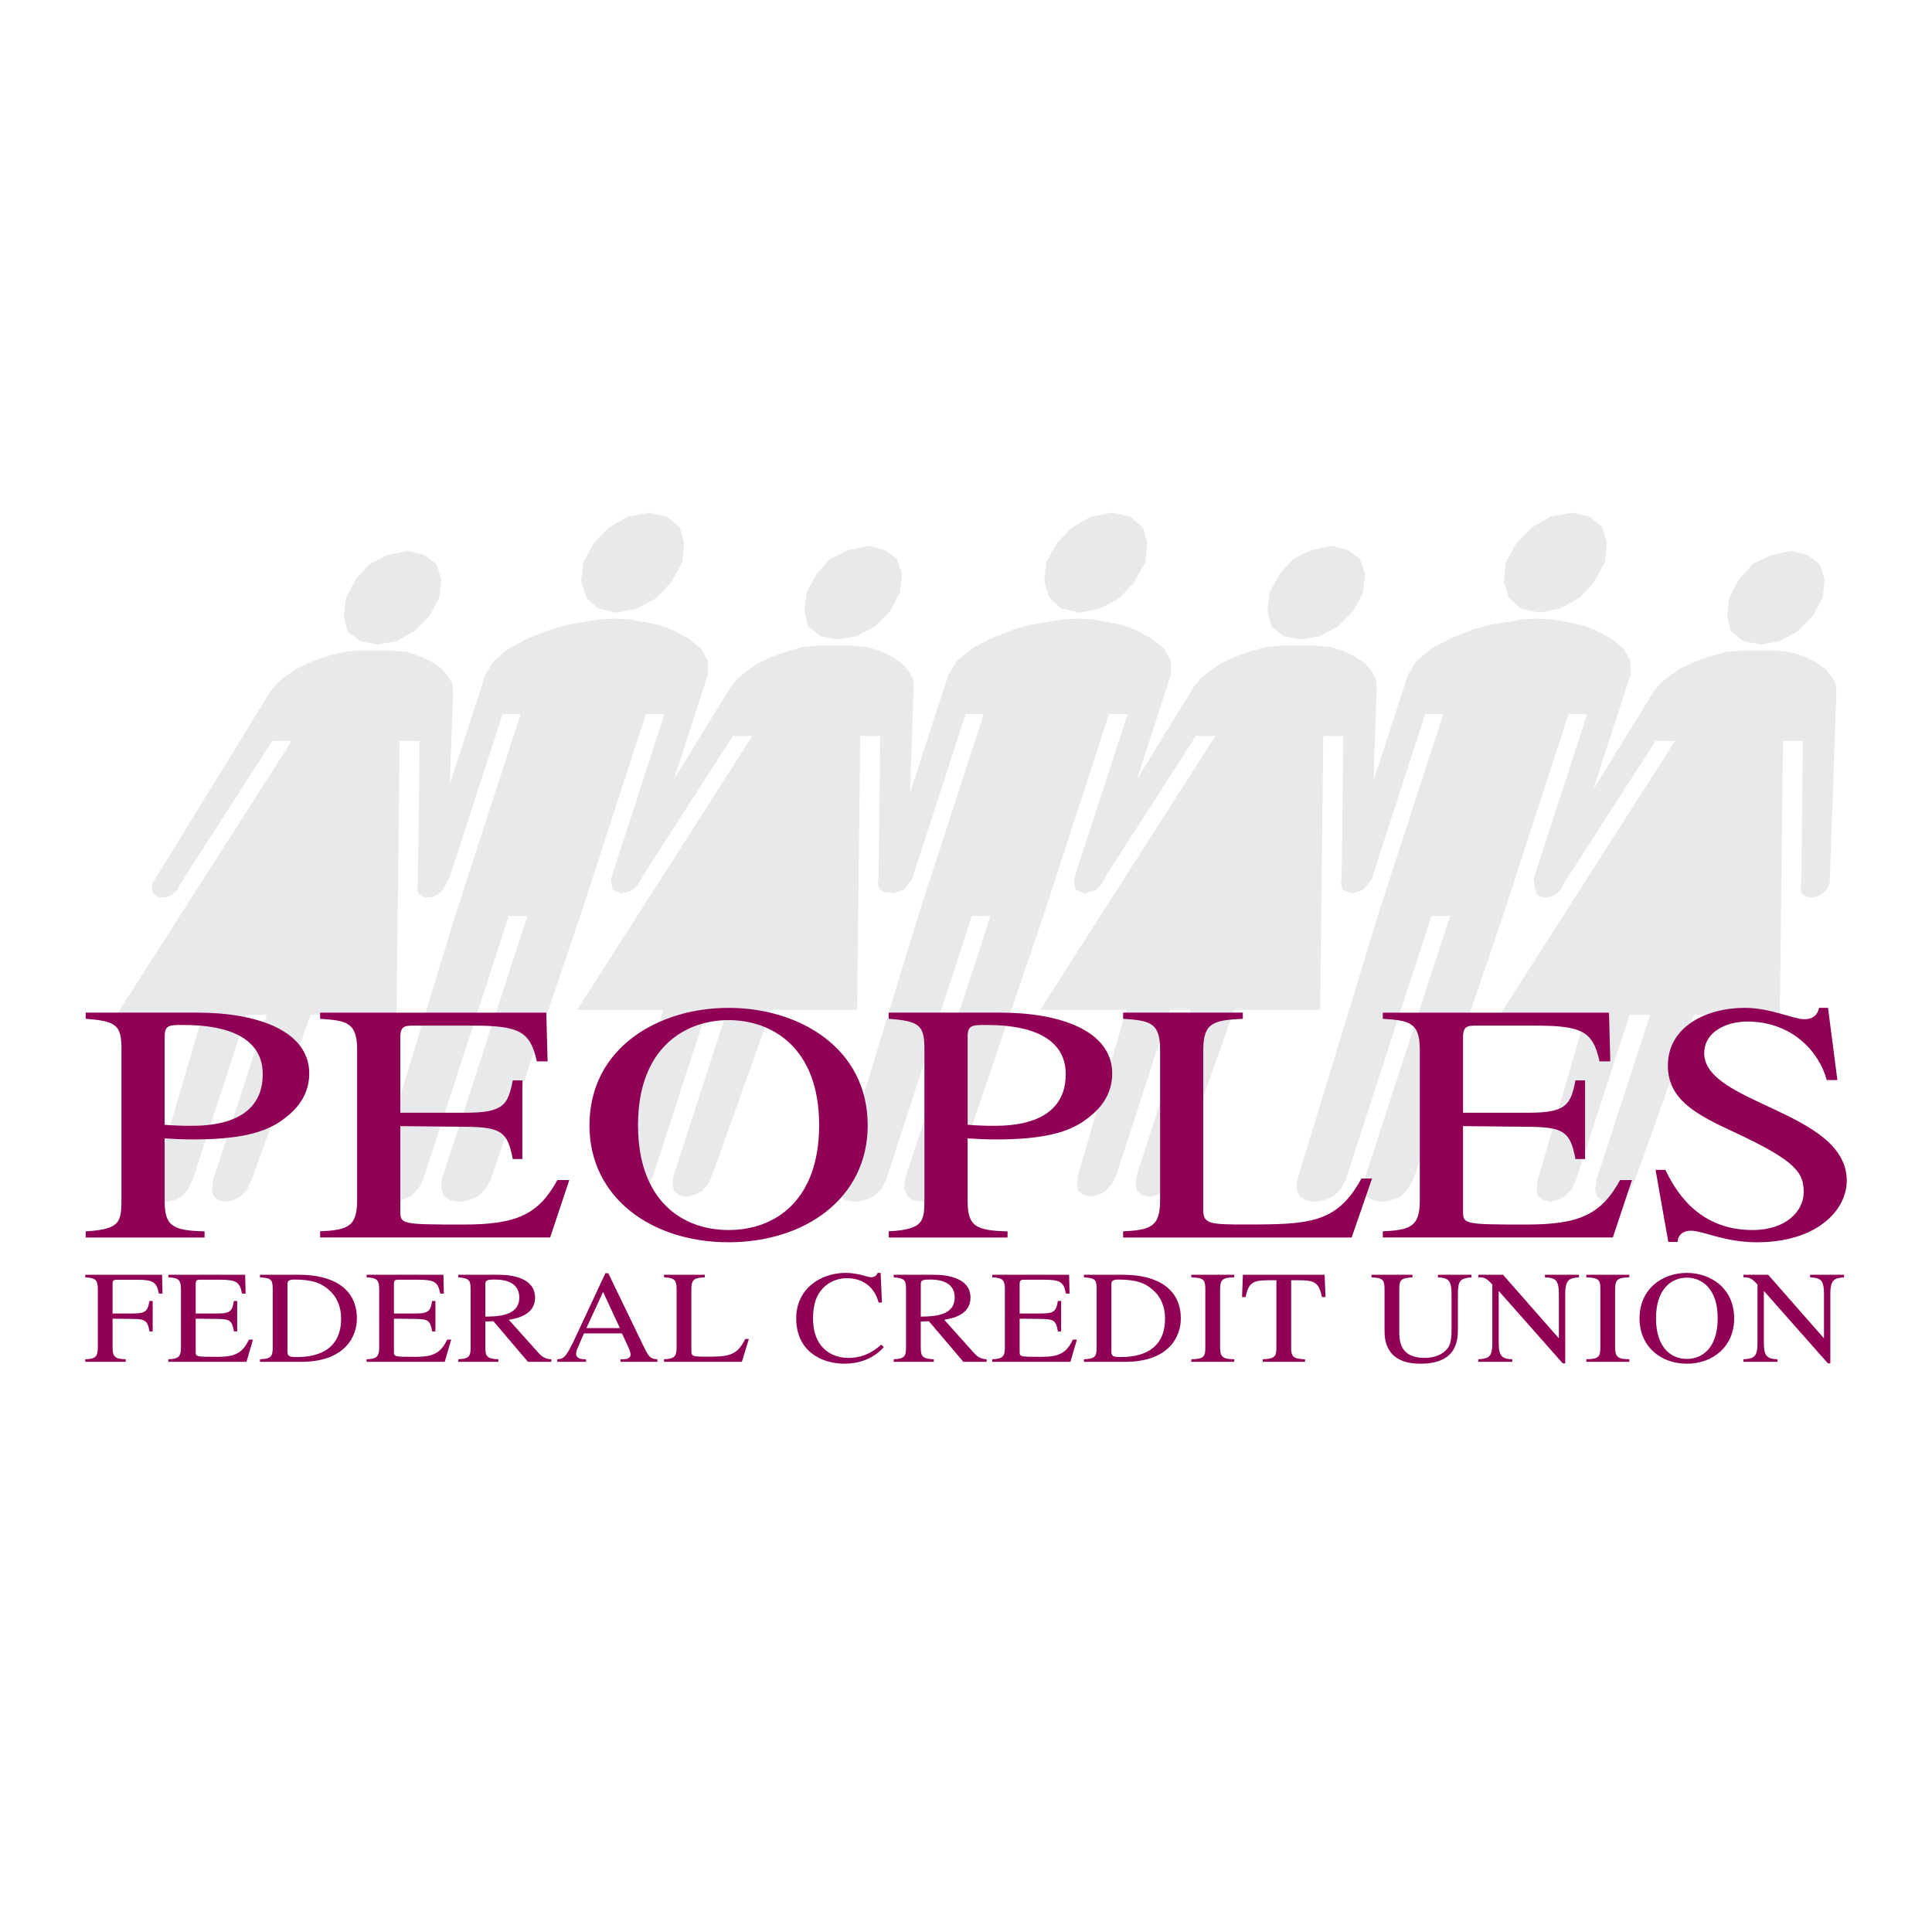
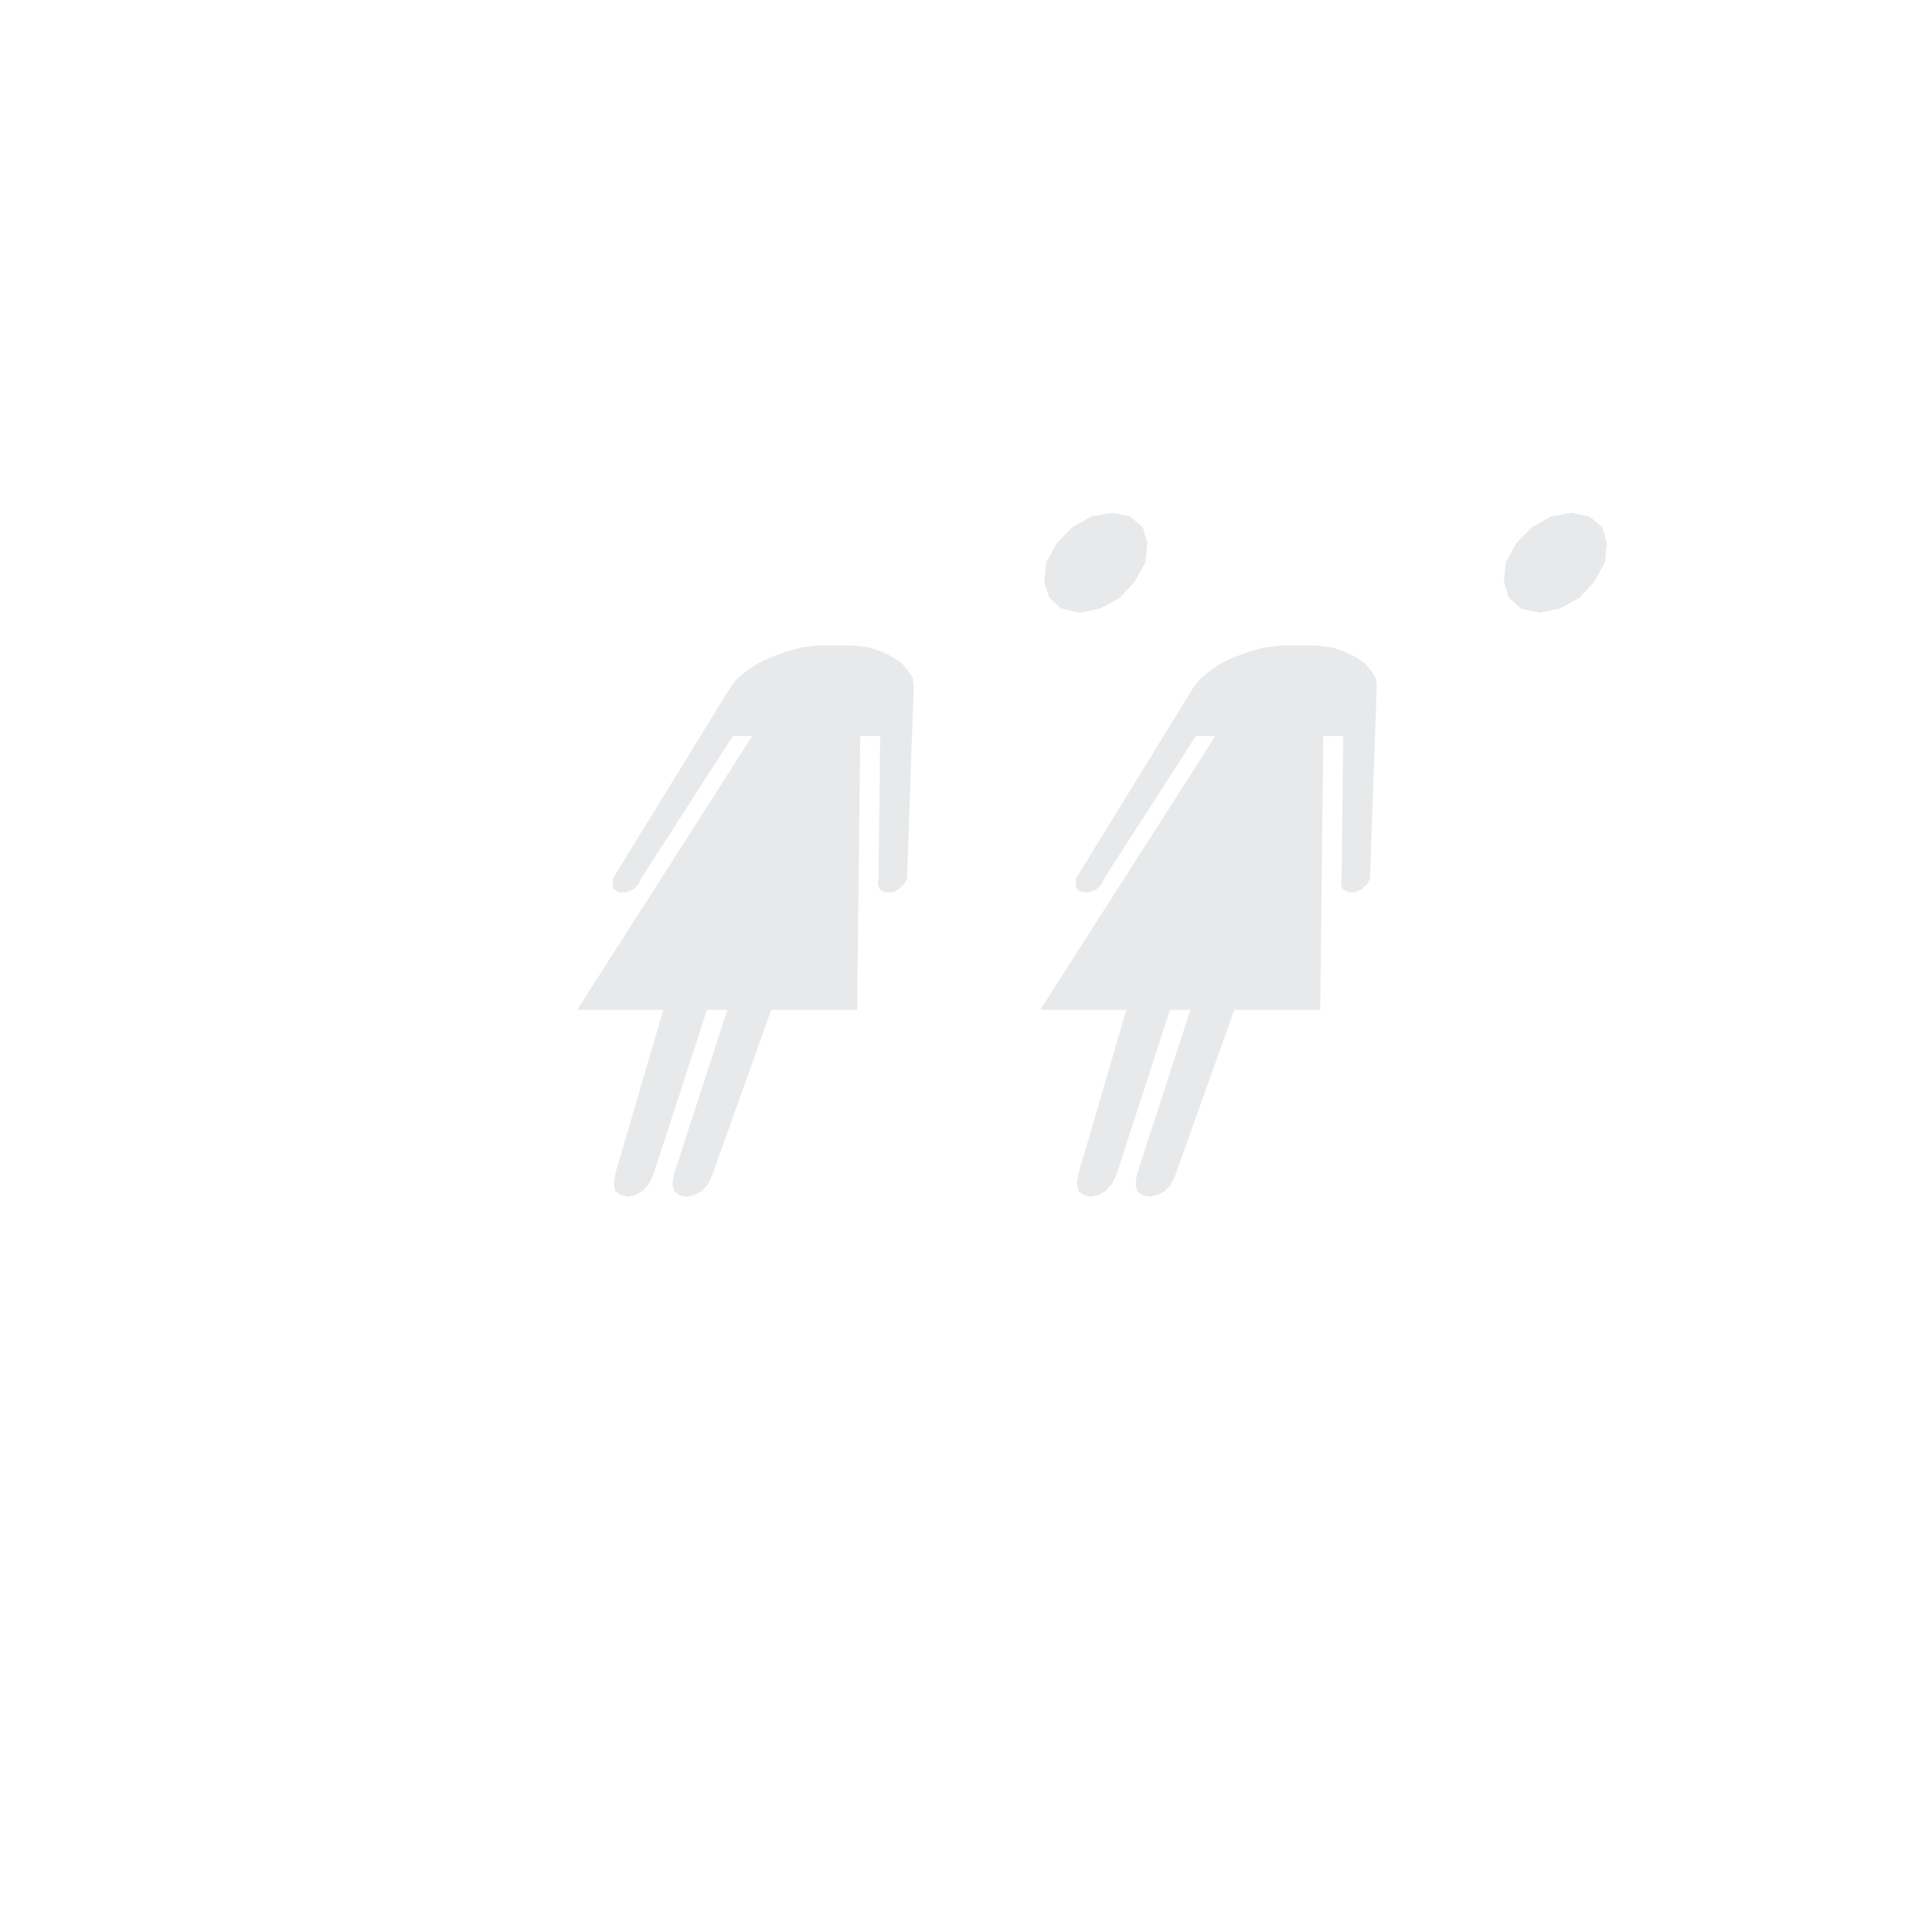
<svg xmlns="http://www.w3.org/2000/svg" width="2500" height="2500" viewBox="0 0 192.756 192.756">
  <g fill-rule="evenodd" clip-rule="evenodd">
    <path fill="#fff" d="M0 0h192.756v192.756H0V0z" />
-     <path fill="#e8e9ea" d="M64.762 51.155l1.788.382 1.266 1.066.45 1.557-.193 1.94-1.068 1.94-1.479 1.612-1.959 1.065-2.046.41-1.833-.41-1.185-1.065-.513-1.612.192-1.94 1.068-1.94 1.544-1.557 1.876-1.066 2.092-.382zM52.619 91.38l-8.541 26.287-.054.901.281.769.631.425.912.133.865-.133.978-.398.746-.743.522-.954 9.008-26.499 6.472-19.921h1.857L60.944 87.72l.168 1.034.905.398 1.164-.398.814-1.034 6.636-20.425-.02-1.326-.656-1.247-1.282-1.034-1.767-.929-1.241-.425-1.347-.265-1.452-.265-1.539-.079-1.564.079-1.599.265-1.572.265-1.517.425-2.397.929-1.954 1.034-1.466 1.247-.829 1.326-6.637 20.425.115 1.034.932.398 1.137-.398.814-1.034 5.352-16.473h1.804l-6.473 19.921-8.079 26.499-.125.954.369.743.587.398.885.133.919-.133.987-.425.753-.769.452-.901 8.542-26.287h1.856zM86.631 54.458l1.642.41 1.21.902.514 1.529-.212 1.831-.977 1.831-1.509 1.529-1.822.984-1.883.328-1.723-.328-1.238-.984-.378-1.529.213-1.831.978-1.831 1.371-1.529 1.85-.902 1.964-.41z" />
    <path fill="#e8e9ea" d="M72.572 100.749l-5.361 16.498-.116.928.174.69.534.398.646.133.733-.133.792-.398.649-.69.434-.928 5.892-16.498h8.567l.31-27.321h1.989l-.163 14.217-.059.345.011.291.064.213.135.238.035.054.124.026.072.106.151.026.088.054.098.026h.504l.194-.026.123-.054.115-.026.141-.106.114-.026.097-.054.237-.238.255-.213.174-.291.165-.345.67-19.125-.077-.822-.449-.743-.652-.769-.933-.637-1.146-.557-1.268-.424-1.513-.16h-3.554l-1.511.16-1.544.424-1.56.557-1.348.637-1.125.769-.904.743-.665.822-11.758 19.125-.006.345-.015.291.037.213.108.238.089.054.071.026.098.106.124.026.089.054.097.026h.557l.168-.026.071-.054.193-.026.115-.106.141-.026.07-.054.264-.238.228-.213.148-.291.164-.345 9.156-14.217h1.937l-17.472 27.321h8.594l-4.813 16.445-.116.928.139.717.561.397.637.16.768-.16.739-.397.657-.717.435-.928 5.343-16.445h2.043zM110.961 51.155l1.789.382 1.266 1.066.449 1.557-.192 1.94-1.068 1.94-1.48 1.612-1.957 1.065-2.045.41-1.836-.41-1.184-1.065-.514-1.612.194-1.94 1.068-1.94 1.543-1.557 1.877-1.066 2.09-.382z" />
-     <path fill="#e8e9ea" d="M98.82 91.38l-8.541 26.287-.055.901.28.769.632.425.912.133.865-.133.978-.398.746-.743.522-.954 9.009-26.499 6.471-19.921h1.857l-5.351 16.473.167 1.034.905.398 1.164-.398.814-1.034 6.635-20.425-.019-1.326-.657-1.247-1.281-1.034-1.768-.929-1.242-.425-1.345-.265-1.452-.265-1.539-.079-1.564.079-1.598.265-1.572.265-1.518.425-2.396.929-1.955 1.034-1.466 1.247-.829 1.326-6.636 20.425.114 1.034.933.398 1.136-.398.814-1.034 5.352-16.473h1.804l-6.473 19.921-8.079 26.499-.125.954.369.743.587.398.885.133.919-.133.986-.425.754-.769.452-.901 8.541-26.287h1.858zM132.83 54.458l1.643.41 1.211.902.513 1.529-.213 1.831-.976 1.831-1.508 1.529-1.824.984-1.881.328-1.725-.328-1.238-.984-.377-1.529.213-1.831.977-1.831 1.371-1.529 1.851-.902 1.963-.41z" />
    <path fill="#e8e9ea" d="M118.771 100.749l-5.361 16.498-.115.928.174.69.533.398.646.133.733-.133.793-.398.648-.69.436-.928 5.89-16.498h8.569l.308-27.321h1.991l-.164 14.217-.059.345.012.291.062.213.135.238.035.054.125.026.072.106.151.026.088.054.097.026h.504l.196-.026.123-.054.115-.026.14-.106.114-.026.097-.054.237-.238.254-.213.175-.291.164-.345.67-19.125-.078-.822-.447-.743-.652-.769-.934-.637-1.144-.557-1.268-.424-1.514-.16h-3.554l-1.51.16-1.545.424-1.561.557-1.347.637-1.125.769-.905.743-.664.822-11.757 19.125-.006.345-.016.291.037.213.108.238.089.054.071.026.097.106.125.026.088.054.098.026h.559l.166-.026.07-.054.195-.026.113-.106.141-.026.07-.054.264-.238.229-.213.148-.291.164-.345 9.156-14.217h1.936l-17.471 27.321h8.594l-4.813 16.445-.115.928.139.717.56.397.637.16.768-.16.74-.397.656-.717.436-.928 5.342-16.445h2.042zM156.814 51.155l1.788.382 1.265 1.066.451 1.557-.193 1.94-1.068 1.94-1.479 1.612-1.959 1.065-2.045.41-1.834-.41-1.183-1.065-.516-1.612.193-1.94 1.069-1.94 1.543-1.557 1.877-1.066 2.091-.382z" />
-     <path fill="#e8e9ea" d="M144.672 91.38l-8.541 26.287-.055.901.279.769.633.425.912.133.866-.133.976-.398.746-.743.524-.954 9.008-26.499 6.47-19.921h1.858l-5.352 16.473.168 1.034.904.398 1.164-.398.815-1.034 6.637-20.425-.022-1.326-.654-1.247-1.283-1.034-1.768-.929-1.24-.425-1.348-.265-1.451-.265-1.539-.079-1.565.079-1.597.265-1.572.265-1.518.425-2.397.929-1.955 1.034-1.464 1.247-.831 1.326-6.636 20.425.115 1.034.932.398 1.138-.398.813-1.034 5.351-16.473h1.805l-6.473 19.921-8.08 26.499-.125.954.369.743.588.398.885.133.918-.133.988-.425.752-.769.453-.901 8.541-26.287h1.858zM40.676 54.957l1.643.41 1.21.902.513 1.529-.212 1.831-.977 1.83-1.508 1.53-1.823.984-1.882.328-1.724-.328-1.238-.984-.377-1.53.212-1.83.978-1.831 1.371-1.529 1.85-.902 1.964-.41zM26.617 101.247l-5.361 16.499-.115.928.173.69.534.398.647.133.733-.133.792-.398.648-.69.435-.928 5.891-16.499h8.568l.309-27.321h1.99l-.164 14.218-.059.344.012.292.063.213.135.238.035.053.125.027.072.106.15.026.088.054.099.026h.503l.194-.026.124-.054.115-.026.14-.106.115-.027.097-.053.236-.238.255-.213.175-.292.165-.344.67-19.125-.078-.822-.448-.743-.652-.769-.934-.637-1.145-.557-1.268-.424-1.514-.16h-3.554l-1.511.16-1.543.424-1.56.557-1.348.637-1.125.769-.904.743-.666.822-11.757 19.125-.007.344-.015.292.037.213.108.238.089.053.071.027.099.106.124.026.088.054.098.026h.557l.168-.026.07-.054.194-.026.114-.106.141-.027.071-.053.263-.238.228-.213.148-.292.165-.344 9.156-14.218h1.936L11.63 101.247h8.595l-4.813 16.446-.117.928.139.716.561.398.637.16.768-.16.74-.398.657-.716.434-.928 5.344-16.446h2.042zM178.691 54.957l1.643.41 1.209.902.514 1.529-.213 1.831-.977 1.83-1.508 1.53-1.822.984-1.883.328-1.724-.328-1.237-.984-.377-1.53.211-1.83.979-1.831 1.371-1.529 1.85-.902 1.964-.41z" />
-     <path fill="#e8e9ea" d="M164.631 101.247l-5.36 16.499-.117.928.174.69.535.398.647.133.732-.133.791-.398.651-.69.433-.928 5.891-16.499h8.568l.309-27.321h1.99l-.164 14.218-.059.344.012.292.063.213.134.238.037.053.123.027.073.106.15.026.09.054.096.026h.506l.193-.026.123-.054.115-.026.141-.106.113-.027.098-.053.236-.238.256-.213.174-.292.166-.344.67-19.125-.078-.822-.45-.743-.65-.769-.934-.637-1.146-.557-1.268-.424-1.513-.16h-3.555l-1.51.16-1.545.424-1.56.557-1.346.637-1.127.769-.902.743-.666.822-11.758 19.125-.006.344-.016.292.038.213.109.238.088.053.07.027.1.106.123.026.09.054.097.026h.557l.168-.026.07-.054.194-.026.113-.106.142-.027.071-.053.263-.238.227-.213.148-.292.164-.344 9.157-14.218h1.937l-17.472 27.321h8.593l-4.812 16.446-.115.928.138.716.561.398.636.16.768-.16.74-.398.657-.716.435-.928 5.344-16.446h2.041z" />
-     <path d="M16.426 103.413c0-1.117.466-1.152 1.738-1.152 1.864 0 8.051.068 8.051 4.912 0 5.149-5.678 5.149-7.246 5.149-.89 0-1.738-.034-2.543-.102v-8.807zm-7.872-1.767c3.096.237 3.563.645 3.563 3.051v14.711c0 2.455 0 3.239-3.563 3.443v.616h11.855v-.616c-3.262-.067-3.983-.579-3.983-3.068v-6.205c1.017.068 1.822.102 2.839.102 4.449 0 7.162-.61 8.992-2 .724-.543 2.596-1.933 2.596-4.576 0-4.3-5.274-6.072-11.122-6.072H8.554v.614zM54.888 123.462H31.939v-.611c2.714-.136 3.689-.441 3.689-3.058v-15.08c0-2.692-1.018-2.896-3.689-3.067v-.61h22.566l.129 4.854h-1.077c-.656-3.021-1.776-3.565-6.48-3.565H41.34c-.892 0-1.402 0-1.402 1.154v7.538h6.544c3.782 0 4.207-.814 4.675-3.226h.958v7.845h-.958c-.51-2.709-1.148-3.183-4.675-3.217l-6.544-.067v8.397c0 1.389 0 1.424 6.332 1.424 5.303 0 7.46-1.017 9.34-4.437h1.188l-1.91 5.726zM72.691 122.719c-4.709 0-9.036-3.016-9.036-10.47 0-7.727 4.708-10.472 9.036-10.472 4.327 0 9.036 2.745 9.036 10.472 0 7.454-4.327 10.47-9.036 10.47zm0 1.221c7.678 0 13.88-4.44 13.88-11.658 0-7.793-6.924-11.727-13.88-11.727-6.957 0-13.879 3.934-13.879 11.727 0 7.218 6.201 11.658 13.879 11.658zM96.54 103.413c0-1.117.466-1.152 1.738-1.152 1.863 0 8.051.068 8.051 4.912 0 5.149-5.678 5.149-7.246 5.149-.891 0-1.738-.034-2.542-.102v-8.807h-.001zm-7.873-1.767c3.096.237 3.562.645 3.562 3.051v14.711c0 2.455 0 3.239-3.562 3.443v.616h11.856v-.616c-3.264-.067-3.984-.579-3.984-3.068v-6.205c1.017.068 1.822.102 2.839.102 4.449 0 7.162-.61 8.992-2 .723-.543 2.596-1.933 2.596-4.576 0-4.3-5.275-6.072-11.121-6.072H88.667v.614zM123.996 101.646c-2.885.137-3.945.374-3.945 3.059v16.07c0 1.358.764 1.393 4.285 1.393 6.361 0 9.074-.136 11.492-4.587h1.061l-2.035 5.887h-22.801v-.616c2.713-.136 3.689-.441 3.689-3.058v-15.089c0-2.685-1.018-2.888-3.689-3.059v-.615h11.943v.615zM160.914 123.462h-22.949v-.611c2.715-.136 3.689-.441 3.689-3.058v-15.08c0-2.692-1.018-2.896-3.689-3.067v-.61h22.566l.129 4.854h-1.076c-.656-3.021-1.777-3.565-6.48-3.565h-5.736c-.893 0-1.402 0-1.402 1.154v7.538h6.543c3.783 0 4.207-.814 4.674-3.226h.959v7.845h-.959c-.51-2.709-1.146-3.183-4.674-3.217l-6.543-.067v8.397c0 1.389 0 1.424 6.33 1.424 5.305 0 7.461-1.017 9.34-4.437h1.188l-1.91 5.726zM183.316 107.756h-1.064c-.723-2.782-3.447-5.837-7.92-5.837-2.129 0-4.303 1.053-4.303 3.156 0 5.09 14.223 5.769 14.223 12.725 0 2.884-2.893 6.141-8.982 6.141-3.238 0-5.324-1.153-6.588-1.153-.885 0-1.307.577-1.307 1.119h-.928l-1.273-7.192h.977c.803 1.594 2.953 6.005 8.693 6.005 3.406 0 5.111-1.934 5.111-3.767 0-1.934-.682-3.087-6.943-6.005-3.908-1.798-6.607-3.291-6.607-6.65 0-3.868 3.84-5.746 7.672-5.746 2.557 0 4.855 1.135 5.922 1.135 1.191 0 1.404-.768 1.488-1.135h.895l.934 7.204zM14.908 132.837c-.159-1.102-.504-1.232-1.586-1.245l-2.09-.026v2.87c0 .983.288 1.141 1.312 1.181v.253h-4.04v-.253c1.083-.053 1.257-.25 1.257-1.324v-5.672c0-1.037-.347-1.116-1.257-1.182v-.255h7.664l.043 1.877h-.361c-.22-1.171-.602-1.381-2.196-1.381h-1.961c-.36 0-.461.052-.461.447v2.921h2.09c1.182 0 1.442-.263 1.586-1.25h.325v3.039h-.325zM24.591 135.871h-7.794v-.255c.925-.053 1.257-.171 1.257-1.181v-5.815c0-1.037-.347-1.116-1.257-1.182v-.255h7.664l.043 1.877h-.361c-.218-1.171-.593-1.381-2.191-1.381h-1.95c-.303 0-.477 0-.477.447v2.921h2.225c1.286 0 1.431-.315 1.589-1.25h.325v3.041h-.325c-.173-1.051-.39-1.234-1.589-1.247l-2.225-.026v3.258c0 .538 0 .552 2.152.552 1.803 0 2.524-.395 3.16-1.722h.404l-.65 2.218zM28.68 128.175c0-.263 0-.513.68-.513 1.823 0 2.633.355 3.327.921.998.814 1.346 1.879 1.346 2.983 0 3.825-3.559 3.825-4.485 3.825-.694 0-.868-.092-.868-.539v-6.677zm-2.742 7.696h4.102c4.426 0 5.566-2.569 5.566-4.317 0-2.945-2.297-4.37-5.769-4.37h-3.899v.255c1.112.078 1.271.209 1.271 1.18v5.818c0 .917-.174 1.127-1.271 1.18v.254zM44.369 135.871h-7.794v-.255c.925-.053 1.257-.171 1.257-1.181v-5.815c0-1.037-.347-1.116-1.257-1.182v-.255h7.664l.043 1.877h-.361c-.218-1.171-.593-1.381-2.192-1.381h-1.95c-.303 0-.477 0-.477.447v2.921h2.225c1.286 0 1.43-.315 1.589-1.25h.325v3.041h-.325c-.173-1.051-.39-1.234-1.589-1.247l-2.225-.026v3.258c0 .538 0 .552 2.152.552 1.802 0 2.524-.395 3.16-1.722h.404l-.649 2.218zM48.424 128.134c0-.38.13-.472.897-.472.594 0 2.489.039 2.489 1.782 0 1.874-2.171 1.9-3.386 1.913v-3.223zm6.577 7.482c-.593-.026-.939-.263-1.257-.617l-2.977-3.324c.738-.133 2.616-.448 2.616-2.204 0-2.016-2.384-2.287-3.671-2.287h-3.987v.255c1.011.091 1.228.209 1.228 1.176v5.675c0 .985-.058 1.261-1.228 1.327v.253h4.001v-.253c-1.158-.053-1.302-.303-1.302-1.183v-2.587l.81-.026 3.442 4.049h2.326v-.254h-.001zM58.507 132.502l1.662-3.609 1.676 3.609h-3.338zm7.079 3.114c-.636-.04-.838-.184-1.3-1.142l-3.598-7.445h-.289l-3.005 6.436c-.274.577-.723 1.534-1.055 1.862-.26.249-.506.275-.737.289v.253h2.861v-.253c-.303 0-.982 0-.982-.552 0-.144.043-.327.116-.498l.665-1.534h3.785l.592 1.259c.087.184.275.616.275.826 0 .485-.477.499-1.012.499v.253h3.685v-.253h-.001zM70.32 127.438c-.982.053-1.343.145-1.343 1.18v6.202c0 .524.26.538 1.459.538 2.167 0 3.091-.053 3.915-1.771h.361l-.693 2.282h-7.77v-.254c.924-.053 1.257-.171 1.257-1.18v-5.818c0-1.035-.347-1.114-1.257-1.18v-.254h4.071v.255zM87.66 129.952c-.361-1.378-1.402-2.429-3.179-2.429-.722 0-1.56.263-2.167.801-.563.499-1.199 1.34-1.199 3.229 0 2.783 1.719 3.926 3.539 3.926 1.777 0 2.817-.933 3.265-1.326l.26.236c-.015.026-1.257 1.668-3.916 1.668-2.326 0-4.825-1.262-4.825-4.53 0-2.94 2.427-4.53 4.913-4.53 1.286 0 2.225.435 2.542.435.072 0 .549 0 .664-.435h.304l.13 2.955h-.331zM91.866 128.134c0-.38.13-.472.897-.472.594 0 2.489.039 2.489 1.782 0 1.874-2.171 1.9-3.386 1.913v-3.223zm6.577 7.482c-.592-.026-.939-.263-1.256-.617l-2.977-3.324c.738-.133 2.615-.448 2.615-2.204 0-2.016-2.384-2.287-3.672-2.287h-3.986v.255c1.011.091 1.229.209 1.229 1.176v5.675c0 .985-.058 1.261-1.229 1.327v.253h4.001v-.253c-1.158-.053-1.303-.303-1.303-1.183v-2.587l.811-.026 3.441 4.049h2.325v-.254h.001zM106.795 135.871H99v-.255c.926-.053 1.258-.171 1.258-1.181v-5.815c0-1.037-.348-1.116-1.258-1.182v-.255h7.664l.045 1.877h-.361c-.219-1.171-.594-1.381-2.193-1.381h-1.949c-.303 0-.477 0-.477.447v2.921h2.225c1.285 0 1.43-.315 1.59-1.25h.324v3.041h-.324c-.174-1.051-.391-1.234-1.59-1.247l-2.225-.026v3.258c0 .538 0 .552 2.152.552 1.803 0 2.523-.395 3.16-1.722h.404l-.65 2.218zM110.883 128.175c0-.263 0-.513.682-.513 1.822 0 2.633.355 3.326.921.998.814 1.346 1.879 1.346 2.983 0 3.825-3.559 3.825-4.484 3.825-.695 0-.869-.092-.869-.539v-6.677h-.001zm-2.74 7.696h4.102c4.426 0 5.566-2.569 5.566-4.317 0-2.945-2.297-4.37-5.77-4.37h-3.898v.255c1.111.078 1.27.209 1.27 1.18v5.818c0 .917-.172 1.127-1.27 1.18v.254zM118.857 135.616c1.227-.026 1.4-.25 1.4-1.18v-5.818c0-.971-.203-1.127-1.4-1.18v-.254h4.287v.254c-1.055.039-1.416.131-1.416 1.18v5.818c0 1.021.348 1.153 1.416 1.18v.253h-4.287v-.253zM130.205 135.869h-4.217v-.253c1.314-.053 1.359-.354 1.359-1.325v-6.561h-.781c-1.59 0-1.98.249-2.299 1.68h-.348l.086-2.227h8.152l.088 2.227h-.35c-.303-1.443-.707-1.68-2.299-1.68h-.779v6.704c0 .893.172 1.142 1.387 1.182v.253h.001zM146.811 127.438c-1.111.104-1.357.302-1.357 1.679v3.424c0 1.049 0 3.517-3.738 3.517-3.58 0-3.58-2.56-3.58-3.347v-4.092c0-.971-.203-1.115-1.301-1.181v-.254h4.086v.254c-1.143.078-1.314.249-1.314 1.181v4.197c0 .839 0 2.663 2.514 2.663 1.127 0 1.949-.42 2.369-1.037.188-.288.332-.721.332-1.783v-3.542c0-1.403-.346-1.626-1.357-1.679v-.254h3.348v.254h-.002zM157.533 127.438c-.91.092-1.371.145-1.371 1.681v6.905h-.246l-6.361-7.197h-.029v5.111c0 1.35.305 1.638 1.359 1.678v.253h-3.393v-.253c1.098-.065 1.4-.263 1.4-1.678v-5.779c-.592-.655-.822-.721-1.4-.721v-.254h2.467l5.541 6.309h.029v-4.377c0-1.508-.406-1.612-1.389-1.678v-.254h3.393v.254zM158.268 135.616c1.229-.026 1.402-.25 1.402-1.18v-5.818c0-.971-.203-1.127-1.402-1.18v-.254h4.289v.254c-1.055.039-1.416.131-1.416 1.18v5.818c0 1.021.346 1.153 1.416 1.18v.253h-4.289v-.253zM168.297 135.581c-1.604 0-3.078-1.168-3.078-4.055 0-2.991 1.604-4.054 3.078-4.054s3.078 1.062 3.078 4.054c0 2.887-1.473 4.055-3.078 4.055zm0 .477c2.615 0 4.721-1.723 4.721-4.518 0-3.018-2.35-4.543-4.721-4.543-2.369 0-4.719 1.525-4.719 4.543 0 2.795 2.104 4.518 4.719 4.518zM183.986 127.438c-.91.092-1.373.145-1.373 1.681v6.905h-.244l-6.361-7.197h-.029v5.111c0 1.35.303 1.638 1.359 1.678v.253h-3.393v-.253c1.098-.065 1.4-.263 1.4-1.678v-5.779c-.592-.655-.824-.721-1.4-.721v-.254h2.467l5.539 6.309h.029v-4.377c0-1.508-.404-1.612-1.389-1.678v-.254h3.395v.254z" fill="#900055" />
  </g>
</svg>